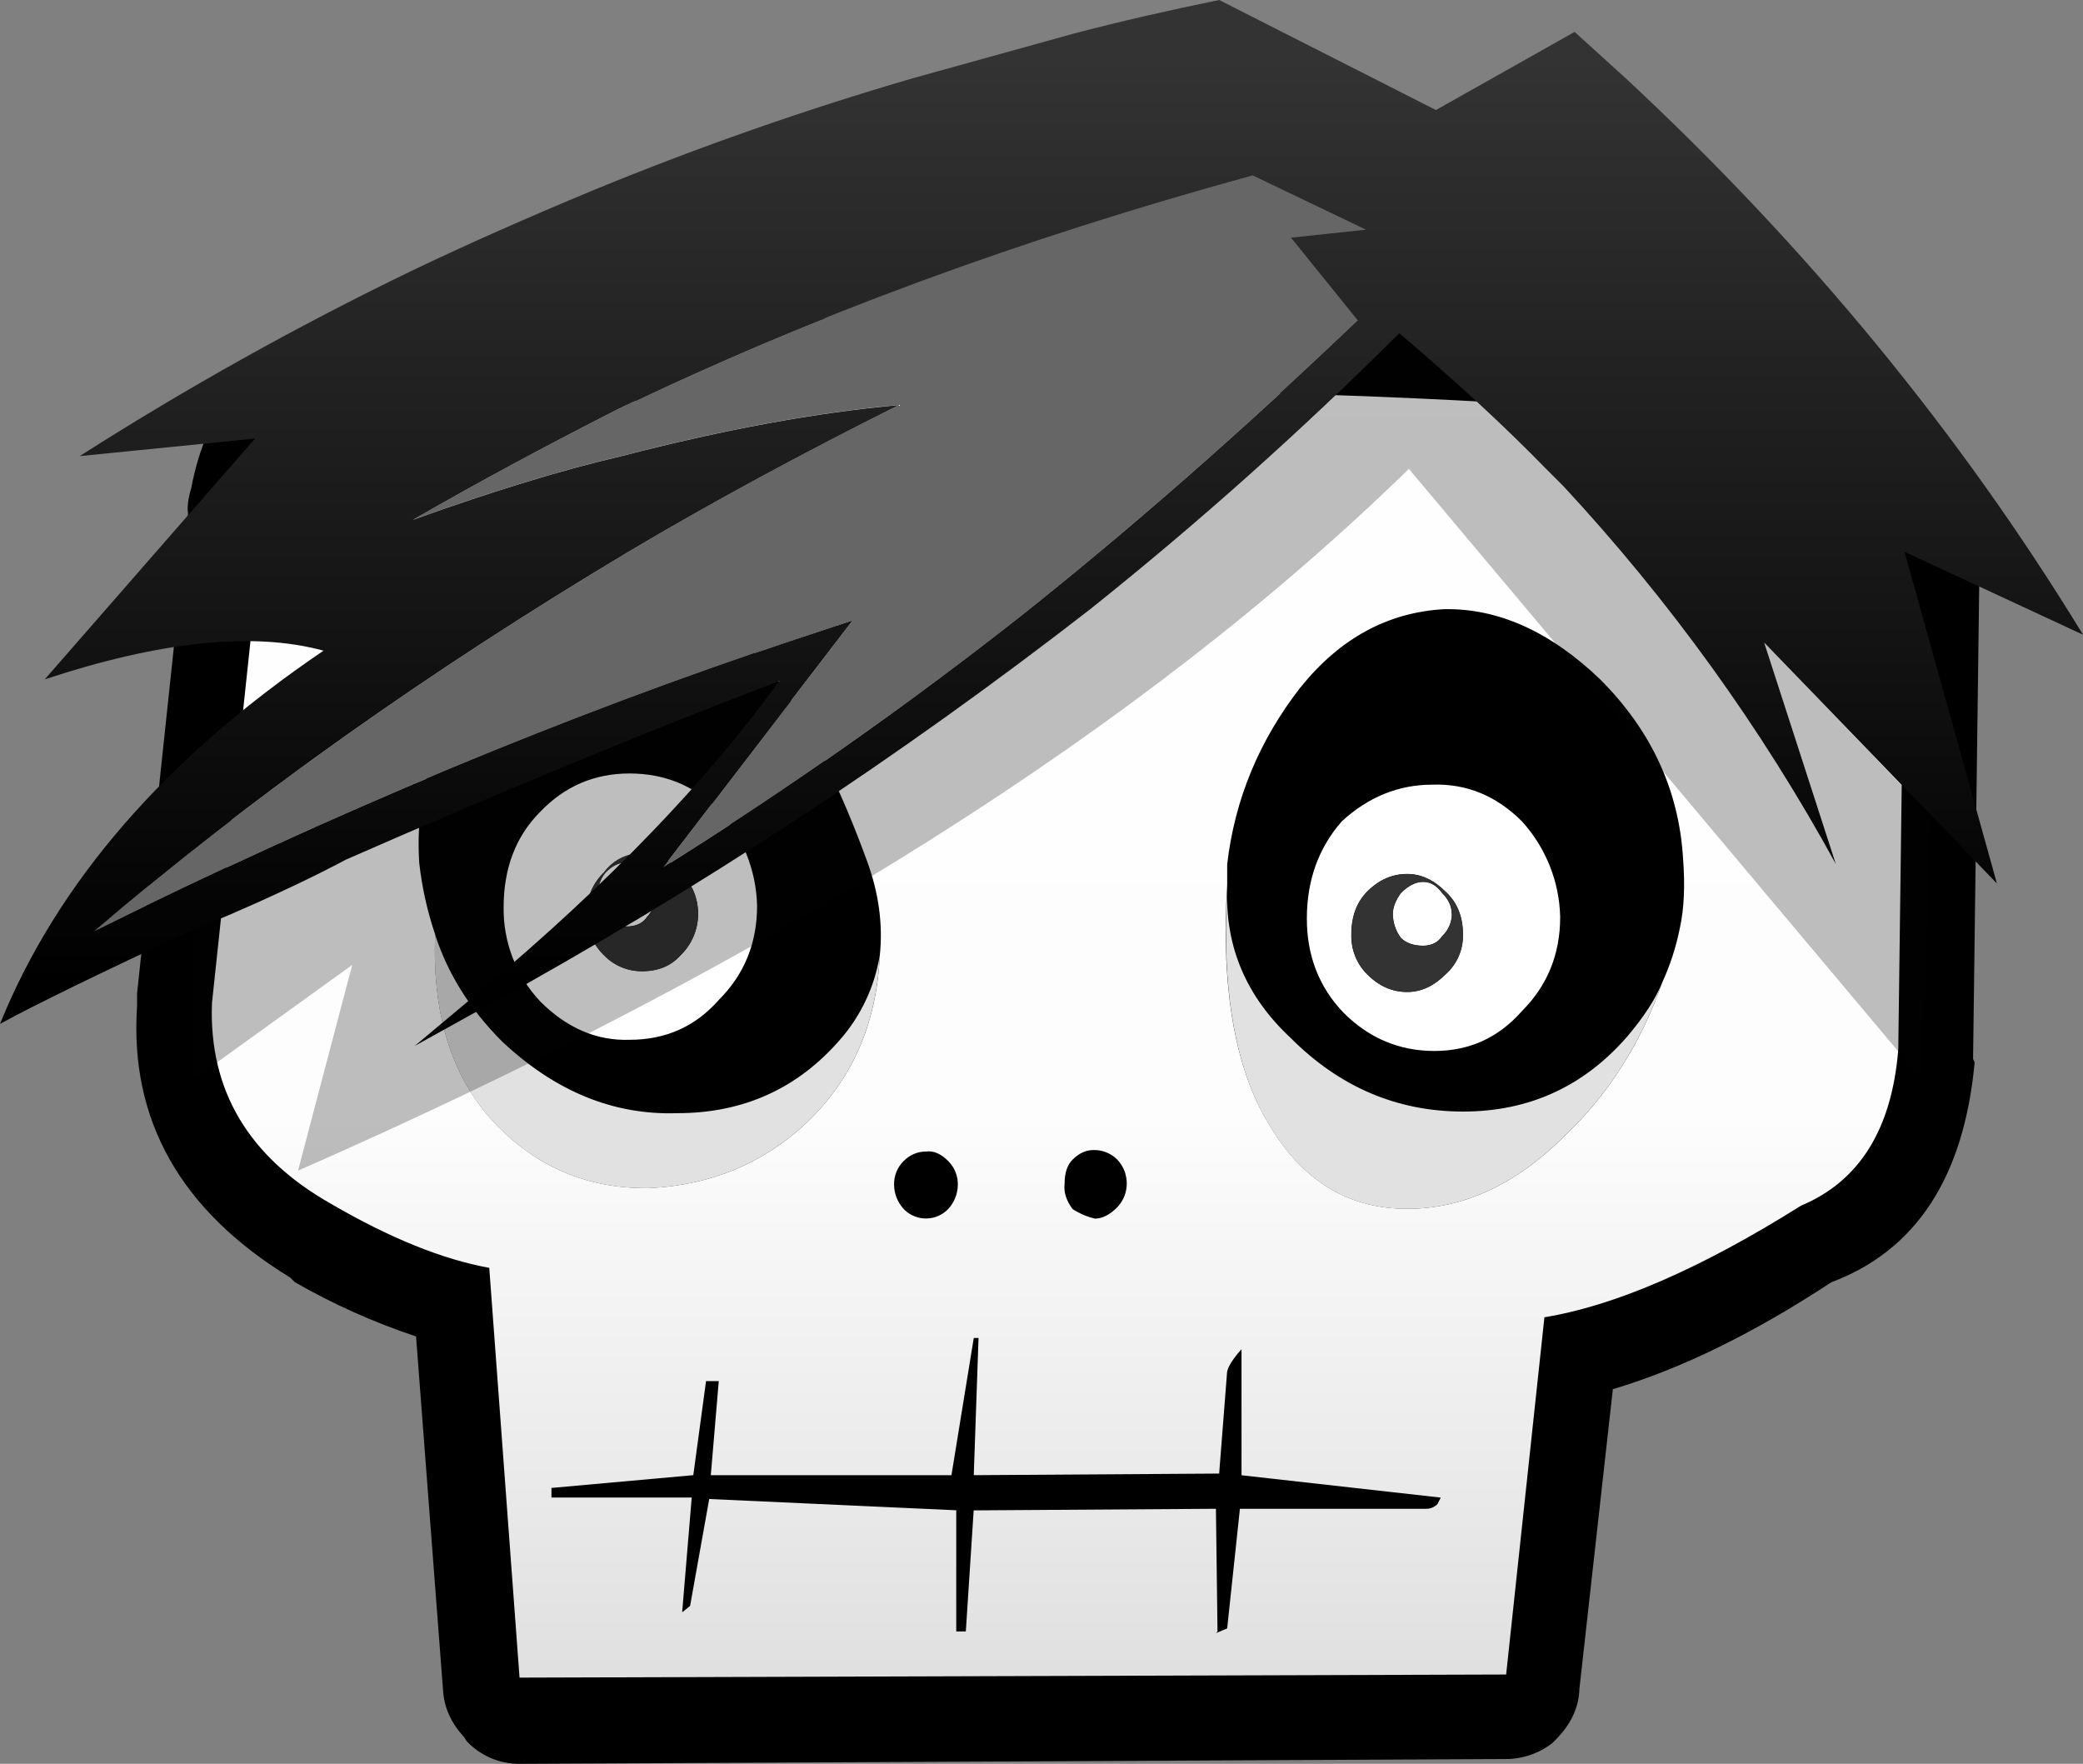
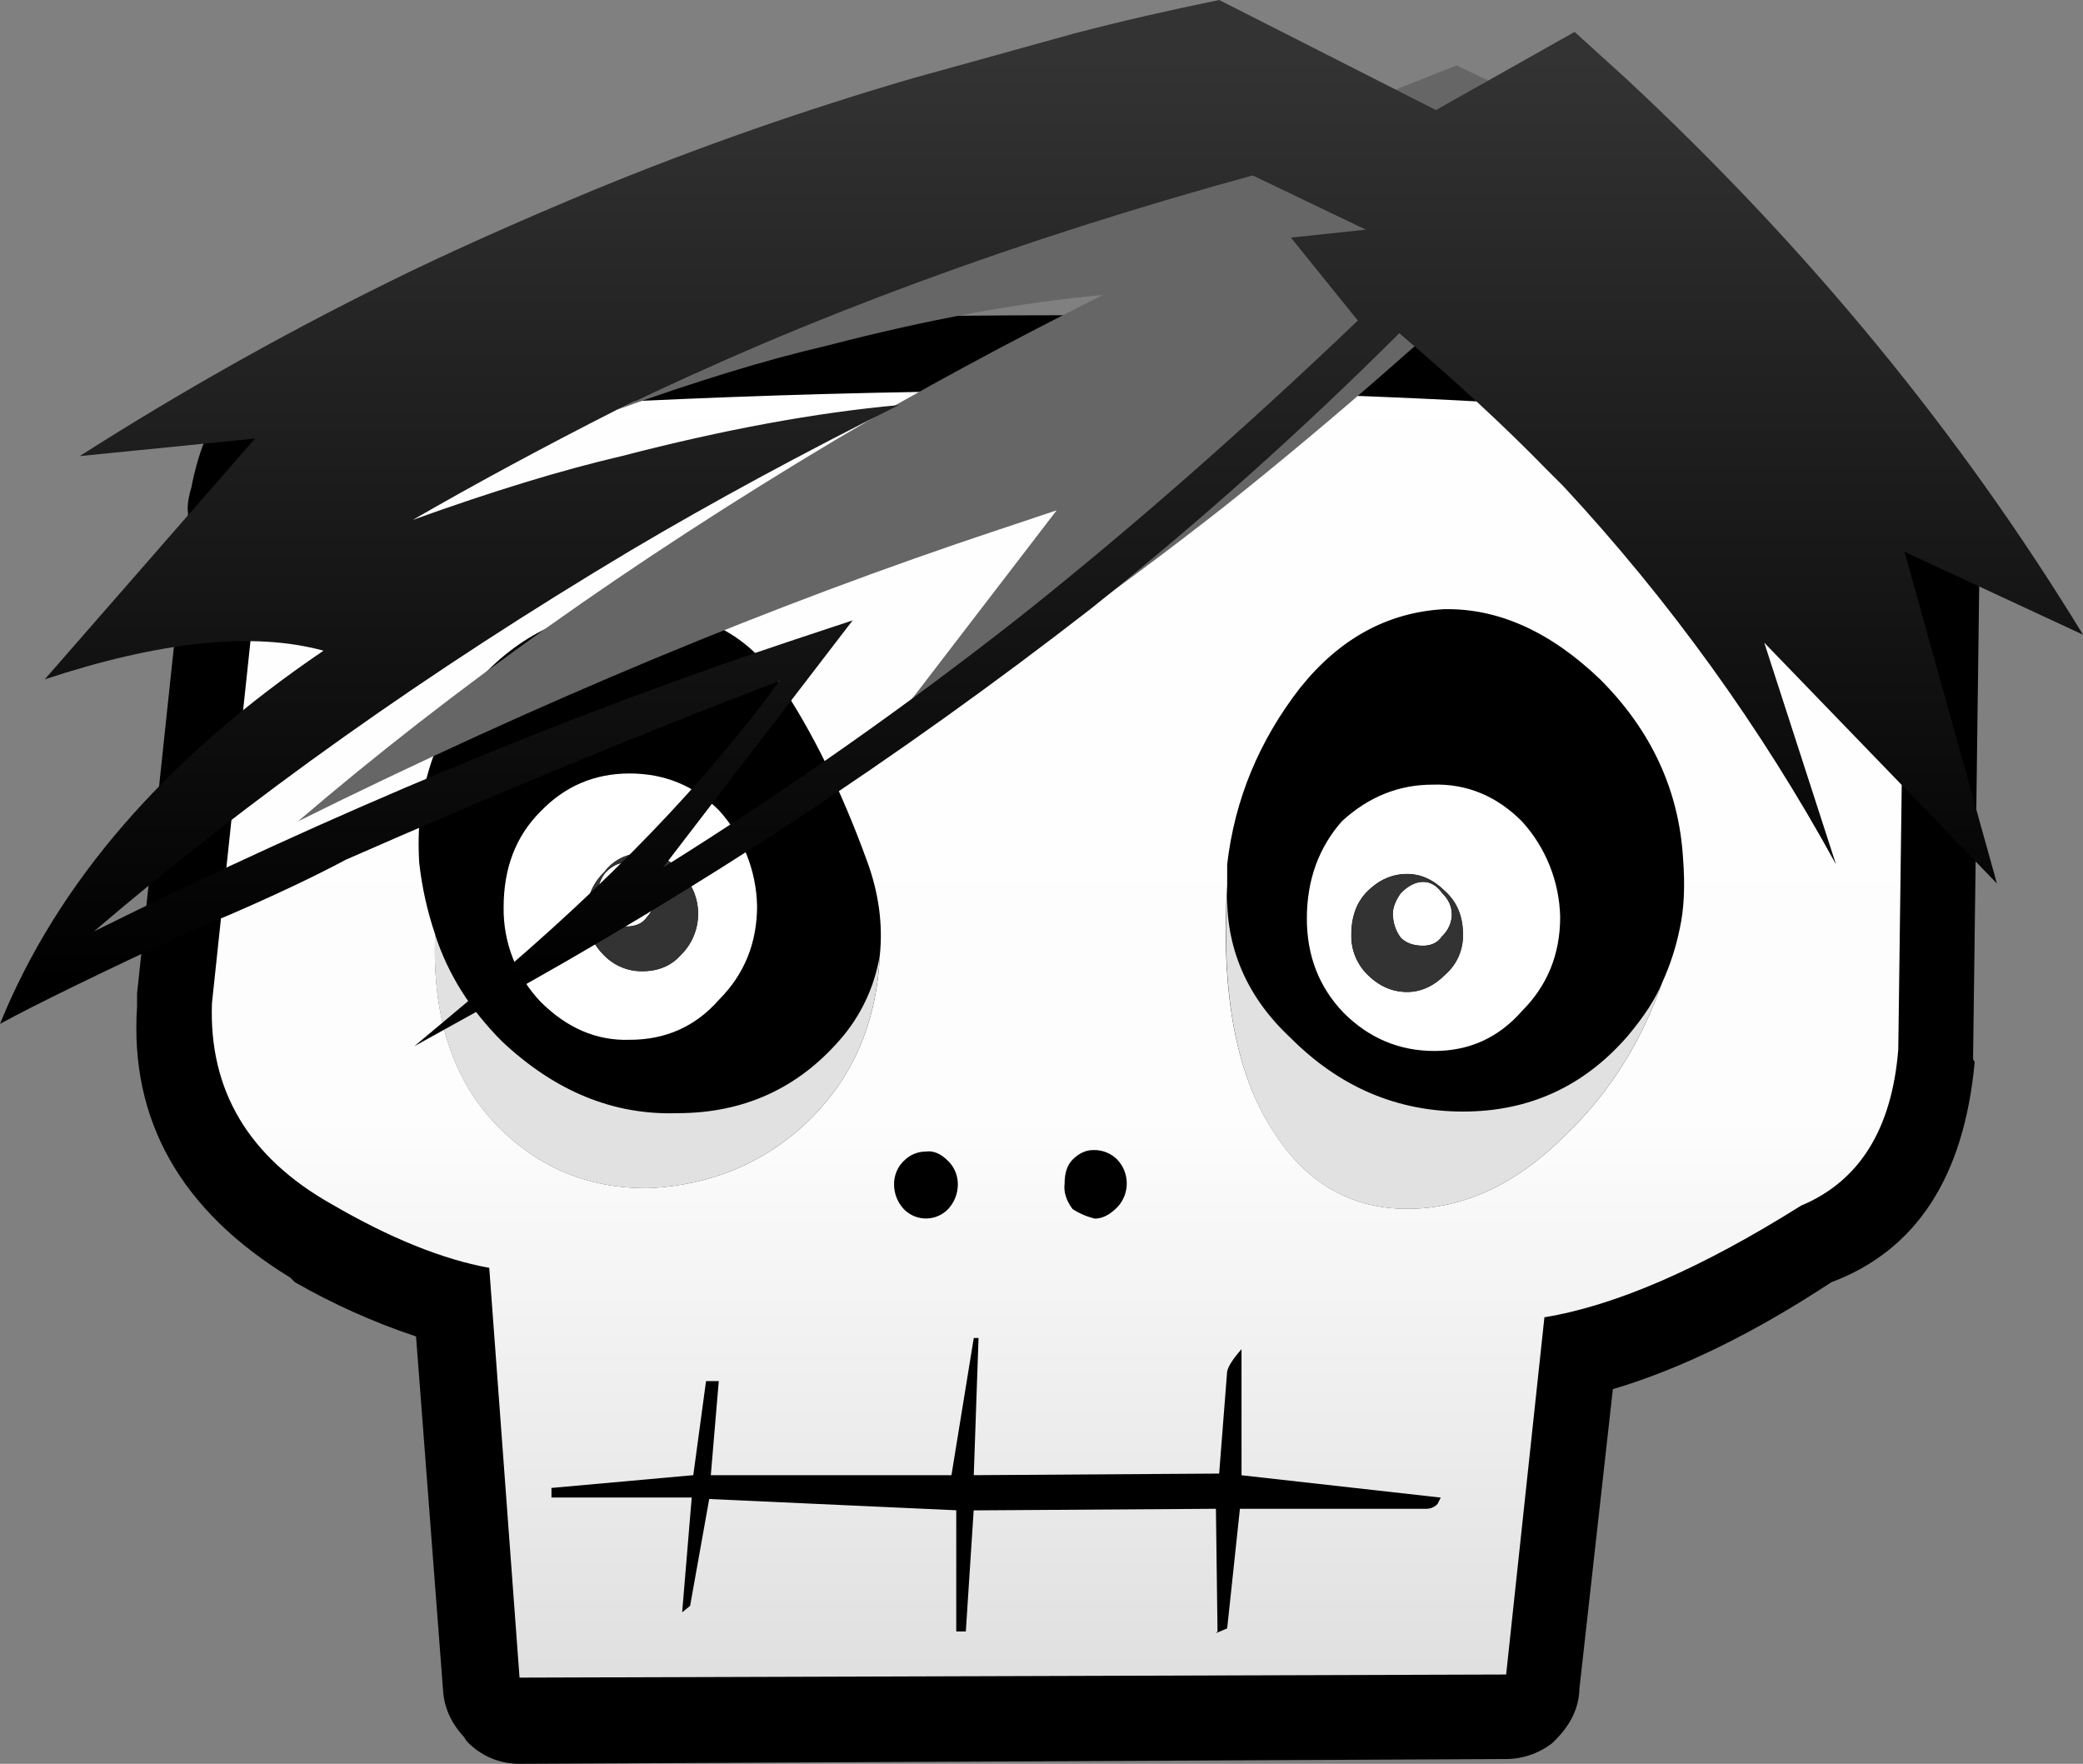
<svg xmlns="http://www.w3.org/2000/svg" version="1.0" id="Layer_1" x="0px" y="0px" viewBox="0 0 925.23 783.41" enable-background="new 0 0 925.23 783.41" xml:space="preserve">
  <rect x="0" y="0" width="925.23" height="783.41" fill="#808080" stroke="none" />
  <title>pinkpunk_0018</title>
  <path d="M148.66,152.29c-2.726,0.094-5.393,0.82-7.79,2.12c-30.207,4.72-48.847,25.497-55.92,62.33  c-1.413,4.72-1.887,8.497-1.42,11.33L60.88,441.29V447c-3.333,50.527,19.333,90.667,68,120.42l2.12,2.08  c17.086,9.8,35.109,17.867,53.8,24.08l12,157.25c0.473,7.553,3.54,14.4,9.2,20.54l1.42,2.12c6.087,6.385,14.539,9.974,23.36,9.92  l437.48-2.13c7.678,0.117,15.168-2.379,21.24-7.08l1.42-1.42c6.88-6.887,10.42-14.443,10.62-22.67L716.4,617  c30.207-8.973,62.54-24.793,97-47.46c37.753-14.167,58.99-46.75,63.71-97.75l-0.71-1.42l2.83-218.16l-1.42-8.5V243  c-11.8-46.747-36.34-75.08-73.62-85l-7.08-2.12C603.137,136.013,386.987,134.817,148.66,152.29z" />
  <path fill="#FFFFFF" d="M319.27,359.83c-10.847-10.86-24.063-16.29-39.65-16.29s-28.8,5.667-39.64,17  C229.127,371.4,223.7,385.553,223.7,403c-0.215,15.533,5.632,30.538,16.3,41.83c11.8,11.807,25.013,17.473,39.64,17  c16.047,0,29.26-5.903,39.64-17.71c11.333-11.333,17-25.263,17-41.79c-0.353-15.754-6.391-30.849-17-42.5 M260.52,405.83  c-0.056-6.952,2.763-13.618,7.79-18.42c7.023-9.389,20.328-11.307,29.717-4.283c1.625,1.216,3.068,2.658,4.283,4.283  c10.17,9.877,10.408,26.129,0.531,36.299c-0.174,0.18-0.351,0.357-0.531,0.531c-4.247,4.72-9.913,7.08-17,7.08  c-6.402,0.091-12.556-2.472-17-7.08c-5.027-4.802-7.846-11.468-7.79-18.42 M287.42,387.4c-2.575-2.724-6.162-4.262-9.91-4.25  c-2.833,0-5.667,1.417-8.5,4.25c-4.718,5.768-4.718,14.062,0,19.83c2.833,2.833,5.9,4.25,9.2,4.25c4.247,0,7.313-1.417,9.2-4.25  c1.887-1.887,3.303-5.193,4.25-9.92c0.013-3.752-1.525-7.342-4.25-9.92 M676,364.79c-11.333-11.333-24.547-16.763-39.64-16.29  c-15.1,0-28.55,5.43-40.35,16.29C585.657,376.597,580.48,391,580.48,408c0,16.527,5.427,30.457,16.28,41.79  c11.333,11.333,24.783,17,40.35,17s28.53-5.903,38.89-17.71c11.333-11.333,17-25.263,17-41.79  C692.647,391.536,686.609,376.441,676,364.79 M625,388.16c6.133,0,11.8,2.597,17,7.79c5.193,4.72,7.79,11.093,7.79,19.12  c0.142,6.763-2.709,13.244-7.79,17.71c-5.193,5.193-10.86,7.79-17,7.79c-6.607,0-12.507-2.597-17.7-7.79  c-4.705-4.672-7.268-11.082-7.08-17.71c0-8,2.36-14.373,7.08-19.12C612.493,390.757,618.393,388.16,625,388.16 M644.82,405.87  c0-3.333-1.417-6.403-4.25-9.21c-2.36-3.333-5.19-5-8.49-5c-3.3,0-6.603,1.667-9.91,5c-2.36,3.333-3.54,6.403-3.54,9.21  c0.021,3.826,1.261,7.546,3.54,10.62c2.36,2.36,5.663,3.54,9.91,3.54c3.773,0,6.603-1.417,8.49-4.25  c2.751-2.563,4.319-6.15,4.33-9.91L644.82,405.87z" />
  <path fill="#E1E1E1" d="M193.26,415.08c-1.413,36.833,8.027,65.403,28.32,85.71c18.407,18.413,40.823,27.387,67.25,26.92  c26.9-1.413,49.79-10.857,68.67-28.33c20.767-19.333,31.857-44.36,33.27-75.08c-2.251,13.929-8.386,26.941-17.7,37.54  c-18.88,21.72-42.95,32.58-72.21,32.58c-28.313,0.947-54.27-9.677-77.87-31.87c-14.16-14.167-24.07-29.987-29.73-47.46   M738.35,436.34c-2.833,7.107-8.027,15.13-15.58,24.07c-19.333,22.193-43.637,33.29-72.91,33.29c-29.273,0-54.76-10.86-76.46-32.58  c-19.66-18.3-29.1-40.257-28.32-65.87c-2.553,46.24,4.053,81.657,19.82,106.25c14.627,23.613,34.683,35.42,60.17,35.42  c25.013,0,48.373-10.86,70.08-32.58c19.36-18.427,33.757-41.097,43.19-68.01L738.35,436.34z" />
  <path fill="#333333" d="M285.29,379c-6.73-0.18-13.106,3.008-17,8.5c-10.17,9.877-10.408,26.129-0.531,36.299  c0.174,0.18,0.351,0.357,0.531,0.531c4.444,4.608,10.598,7.171,17,7.08c7.08,0,12.747-2.36,17-7.08  c10.17-9.877,10.408-26.129,0.531-36.299c-0.174-0.18-0.351-0.357-0.531-0.531C298.396,382.008,292.02,378.82,285.29,379   M277.5,383.25c7.744,0.19,13.976,6.426,14.16,14.17c-0.947,4.72-2.363,8.027-4.25,9.92c-1.887,2.833-4.953,4.25-9.2,4.25  c-3.333,0-6.4-1.417-9.2-4.25c-4.718-5.768-4.718-14.062,0-19.83c2.833-2.833,5.667-4.25,8.5-4.25 M642.07,396  c-5.193-5.193-10.86-7.79-17-7.79c-6.607,0-12.507,2.597-17.7,7.79c-4.72,4.72-7.08,11.093-7.08,19.12  c-0.188,6.628,2.375,13.038,7.08,17.71c5.193,5.193,11.093,7.79,17.7,7.79c6.133,0,11.8-2.597,17-7.79  c5.081-4.466,7.932-10.947,7.79-17.71C649.86,407.12,647.263,400.747,642.07,396 M618.71,405.92c0-2.833,1.18-5.903,3.54-9.21  c3.333-3.333,6.637-5,9.91-5c3.273,0,6.103,1.667,8.49,5c2.833,2.833,4.25,5.903,4.25,9.21c0.012,3.751-1.526,7.341-4.25,9.92  c-1.887,2.833-4.717,4.25-8.49,4.25c-4.247,0-7.55-1.18-9.91-3.54c-2.291-3.09-3.532-6.833-3.54-10.68V405.92z" />
  <linearGradient id="SVGID_1_" gradientUnits="userSpaceOnUse" x1="1131.757" y1="396.832" x2="1131.757" y2="449.912" gradientTransform="matrix(14.16 0 0 14.17 -15555.64 -5540.74)">
    <stop offset="0" style="stop-color:#FFFFFF" />
    <stop offset="0.55" style="stop-color:#FDFDFD" />
    <stop offset="1" style="stop-color:#D5D5D5" />
  </linearGradient>
  <path fill="url(#SVGID_1_)" d="M149.37,186.29c-17.46,2.833-28.08,16.057-31.86,39.67L94.15,445.54  c-1.433,38.72,16.263,68.47,53.09,89.25c25.953,15.113,49.313,24.557,70.08,28.33l13.45,182L669,743.74l17-158.67  c31.62-5.193,69.62-21.72,114-49.58c25.953-10.86,40.347-34,43.18-69.42l2.83-216.75c-8.493-32.113-25.953-52.183-52.38-60.21  C603.877,169.283,389.123,168.343,149.37,186.29 M211,303.87c19.333-22.193,42.93-33.29,70.79-33.29  c28.787,0,50.26,10.86,64.42,32.58c14.627,21.72,27.603,48.163,38.93,79.33c5.193,14.167,7.08,28.097,5.66,41.79  c-1.413,30.667-12.503,55.693-33.27,75.08c-18.88,17.473-41.77,26.917-68.67,28.33c-26.427,0.473-48.843-8.5-67.25-26.92  c-20.293-20.307-29.733-48.877-28.32-85.71c-3.504-10.336-5.878-21.022-7.08-31.87c-1.887-30.667,6.373-57.11,24.78-79.33   M577.68,305.28c17.46-21.72,38.697-33.29,63.71-34.71c24.067-0.473,47.19,9.917,69.37,31.17  c22.667,22.667,34.937,49.11,36.81,79.33c0.947,12.28,0.473,22.67-1.42,31.17c-1.656,8.301-4.27,16.382-7.79,24.08  c-9.44,26.913-23.833,49.58-43.18,68c-21.707,21.72-45.067,32.58-70.08,32.58c-25.487,0-45.543-11.807-60.17-35.42  c-16.06-24.987-22.673-61.107-19.84-108.36v-9.21c3.333-28.807,14.187-55.013,32.56-78.62 M545.09,609.16  c0.473-2.36,2.597-5.667,6.37-9.92v56l88.49,9.92l-1.42,2.84c-1.297,1.375-3.109,2.147-5,2.13h-82.78l-5.66,53.12l-5,2.13l0.71-0.71  l-0.71-54.54l-107.6,0.71L429,724.62h-4.25v-53.83l-109.73-5l-8.49,47.46l-3.53,2.87l4.25-51h-62.3v-4.25l63-5.67l5.66-41.79h5.66  l-3.54,41.79h106.89l9.91-60.92h2.12l-2.12,60.92l109-0.71l3.54-45.33 M496.24,515c5.665,5.951,5.665,15.299,0,21.25  c-3.333,3.333-6.637,5-9.91,5c-3.523-0.836-6.876-2.274-9.91-4.25c-2.833-3.78-4.013-7.557-3.54-11.33c0-4.72,1.18-8.26,3.54-10.62  c2.833-2.833,5.9-4.25,9.2-4.25C489.588,510.676,493.43,512.196,496.24,515 M401.38,515.71c2.575-2.724,6.162-4.262,9.91-4.25  c3.333-0.473,6.637,0.943,9.91,4.25c2.82,2.803,4.358,6.645,4.25,10.62c-0.065,3.942-1.578,7.722-4.25,10.62  c-5.208,5.473-13.867,5.688-19.34,0.479c-0.164-0.156-0.324-0.316-0.48-0.479c-2.672-2.898-4.185-6.678-4.25-10.62  c-0.122-3.992,1.417-7.855,4.25-10.67V515.71z" />
-   <path fill="#666666" d="M274,182c-32.567,16.527-62.77,32.817-90.61,48.87c35.393-12.747,66.307-22.19,92.74-28.33  c45.333-11.807,86.393-19.363,123.18-22.67c-43.42,21.72-83.063,43.207-118.93,64.46c-90.173,53.86-169.71,110.303-238.61,169.33  c106.667-52.887,210.493-96.093,311.48-129.62l25.48-8.5l-84.24,109.79c55.066-34.417,108.237-71.778,159.28-111.92  c48.607-38.72,98.397-82.387,149.37-131l-29.74-36.87l33.27-3.54l-50.26-24.08C453.057,106.253,358.92,140.947,274,182z" />
-   <path fill="#070707" fill-opacity="0.26" d="M694.45,216l-7.79-7.79c-18.4-18.86-40.107-38.93-65.12-60.21  c-43.48,43.362-89.327,84.285-137.33,122.58C399.55,336.343,309.839,395.332,215.91,447l-31.86,17.71l30.44-25.5  c55.673-46.807,99.567-92.39,131.68-136.75c-59.46,22.667-123.643,49.11-192.55,79.33c-14.16,7.553-31.623,15.817-52.39,24.79  L85.66,413v66.58l70.79-51l-24.07,91.37c210.953-92.58,375.423-196.48,493.41-311.7l227.94,271.29L858,362.66l-74.33-77.21  l31.86,98.46C782.269,323.148,741.599,266.747,694.45,216z" />
+   <path fill="#666666" d="M274,182c35.393-12.747,66.307-22.19,92.74-28.33  c45.333-11.807,86.393-19.363,123.18-22.67c-43.42,21.72-83.063,43.207-118.93,64.46c-90.173,53.86-169.71,110.303-238.61,169.33  c106.667-52.887,210.493-96.093,311.48-129.62l25.48-8.5l-84.24,109.79c55.066-34.417,108.237-71.778,159.28-111.92  c48.607-38.72,98.397-82.387,149.37-131l-29.74-36.87l33.27-3.54l-50.26-24.08C453.057,106.253,358.92,140.947,274,182z" />
  <linearGradient id="SVGID_2_" gradientUnits="userSpaceOnUse" x1="1131.233" y1="392.832" x2="1131.233" y2="421.812" gradientTransform="matrix(14.16 0 0 14.17 -15555.64 -5540.74)">
    <stop offset="0" style="stop-color:#333333" />
    <stop offset="1" style="stop-color:#000000" />
  </linearGradient>
  <path fill="url(#SVGID_2_)" d="M19.82,301.75c51.453-17,92.747-21.25,123.88-12.75C73.387,336.693,25.487,391.943,0,454.75  c15.573-8.5,44.127-22.417,85.66-41.75l15.57-6.37c20.767-8.973,38.23-17.237,52.39-24.79c68.92-30.253,133.103-56.713,192.55-79.38  c-32.113,44.36-76.003,89.927-131.67,136.7l-30.44,25.5L215.91,447c93.927-51.652,183.638-110.624,268.3-176.37  c48.004-38.311,93.851-79.25,137.33-122.63c25.013,21.247,46.723,41.317,65.13,60.21l7.79,7.79  c47.138,50.749,87.799,107.15,121.05,167.91l-31.86-98.46L887,392.41l-41.05-147.33l79.29,36.83  c-54.753-89.72-122.48-172.12-203.18-247.2l-22.65-20.54l-61.59,34.7L541.55,0c-23.127,4.72-44.6,9.677-64.42,14.87l-71.5,19.83  C357.576,48.712,310.299,65.266,264,84.29c-30.667,12.747-57.803,24.787-81.41,36.12c-50.629,24.487-99.776,51.924-147.19,82.17  l77.87-7.79l-93.44,107 M399.26,179.92c-36.813,3.333-77.873,10.89-123.18,22.67c-26.427,6.14-57.34,15.583-92.74,28.33  c27.847-16.06,58.067-32.367,90.66-48.92c84.92-41.053,179.057-75.747,282.41-104.08L606.67,102l-33.27,3.54l29.73,36.83  c-50.967,48.667-100.757,92.333-149.37,131c-51.039,40.155-104.206,77.53-159.27,111.96l84.24-109.79L353.24,284  c-100.993,33.553-204.817,76.773-311.47,129.66c68.9-59.027,148.42-115.457,238.56-169.29  C316.197,223.123,355.84,201.64,399.26,179.92z" />
</svg>